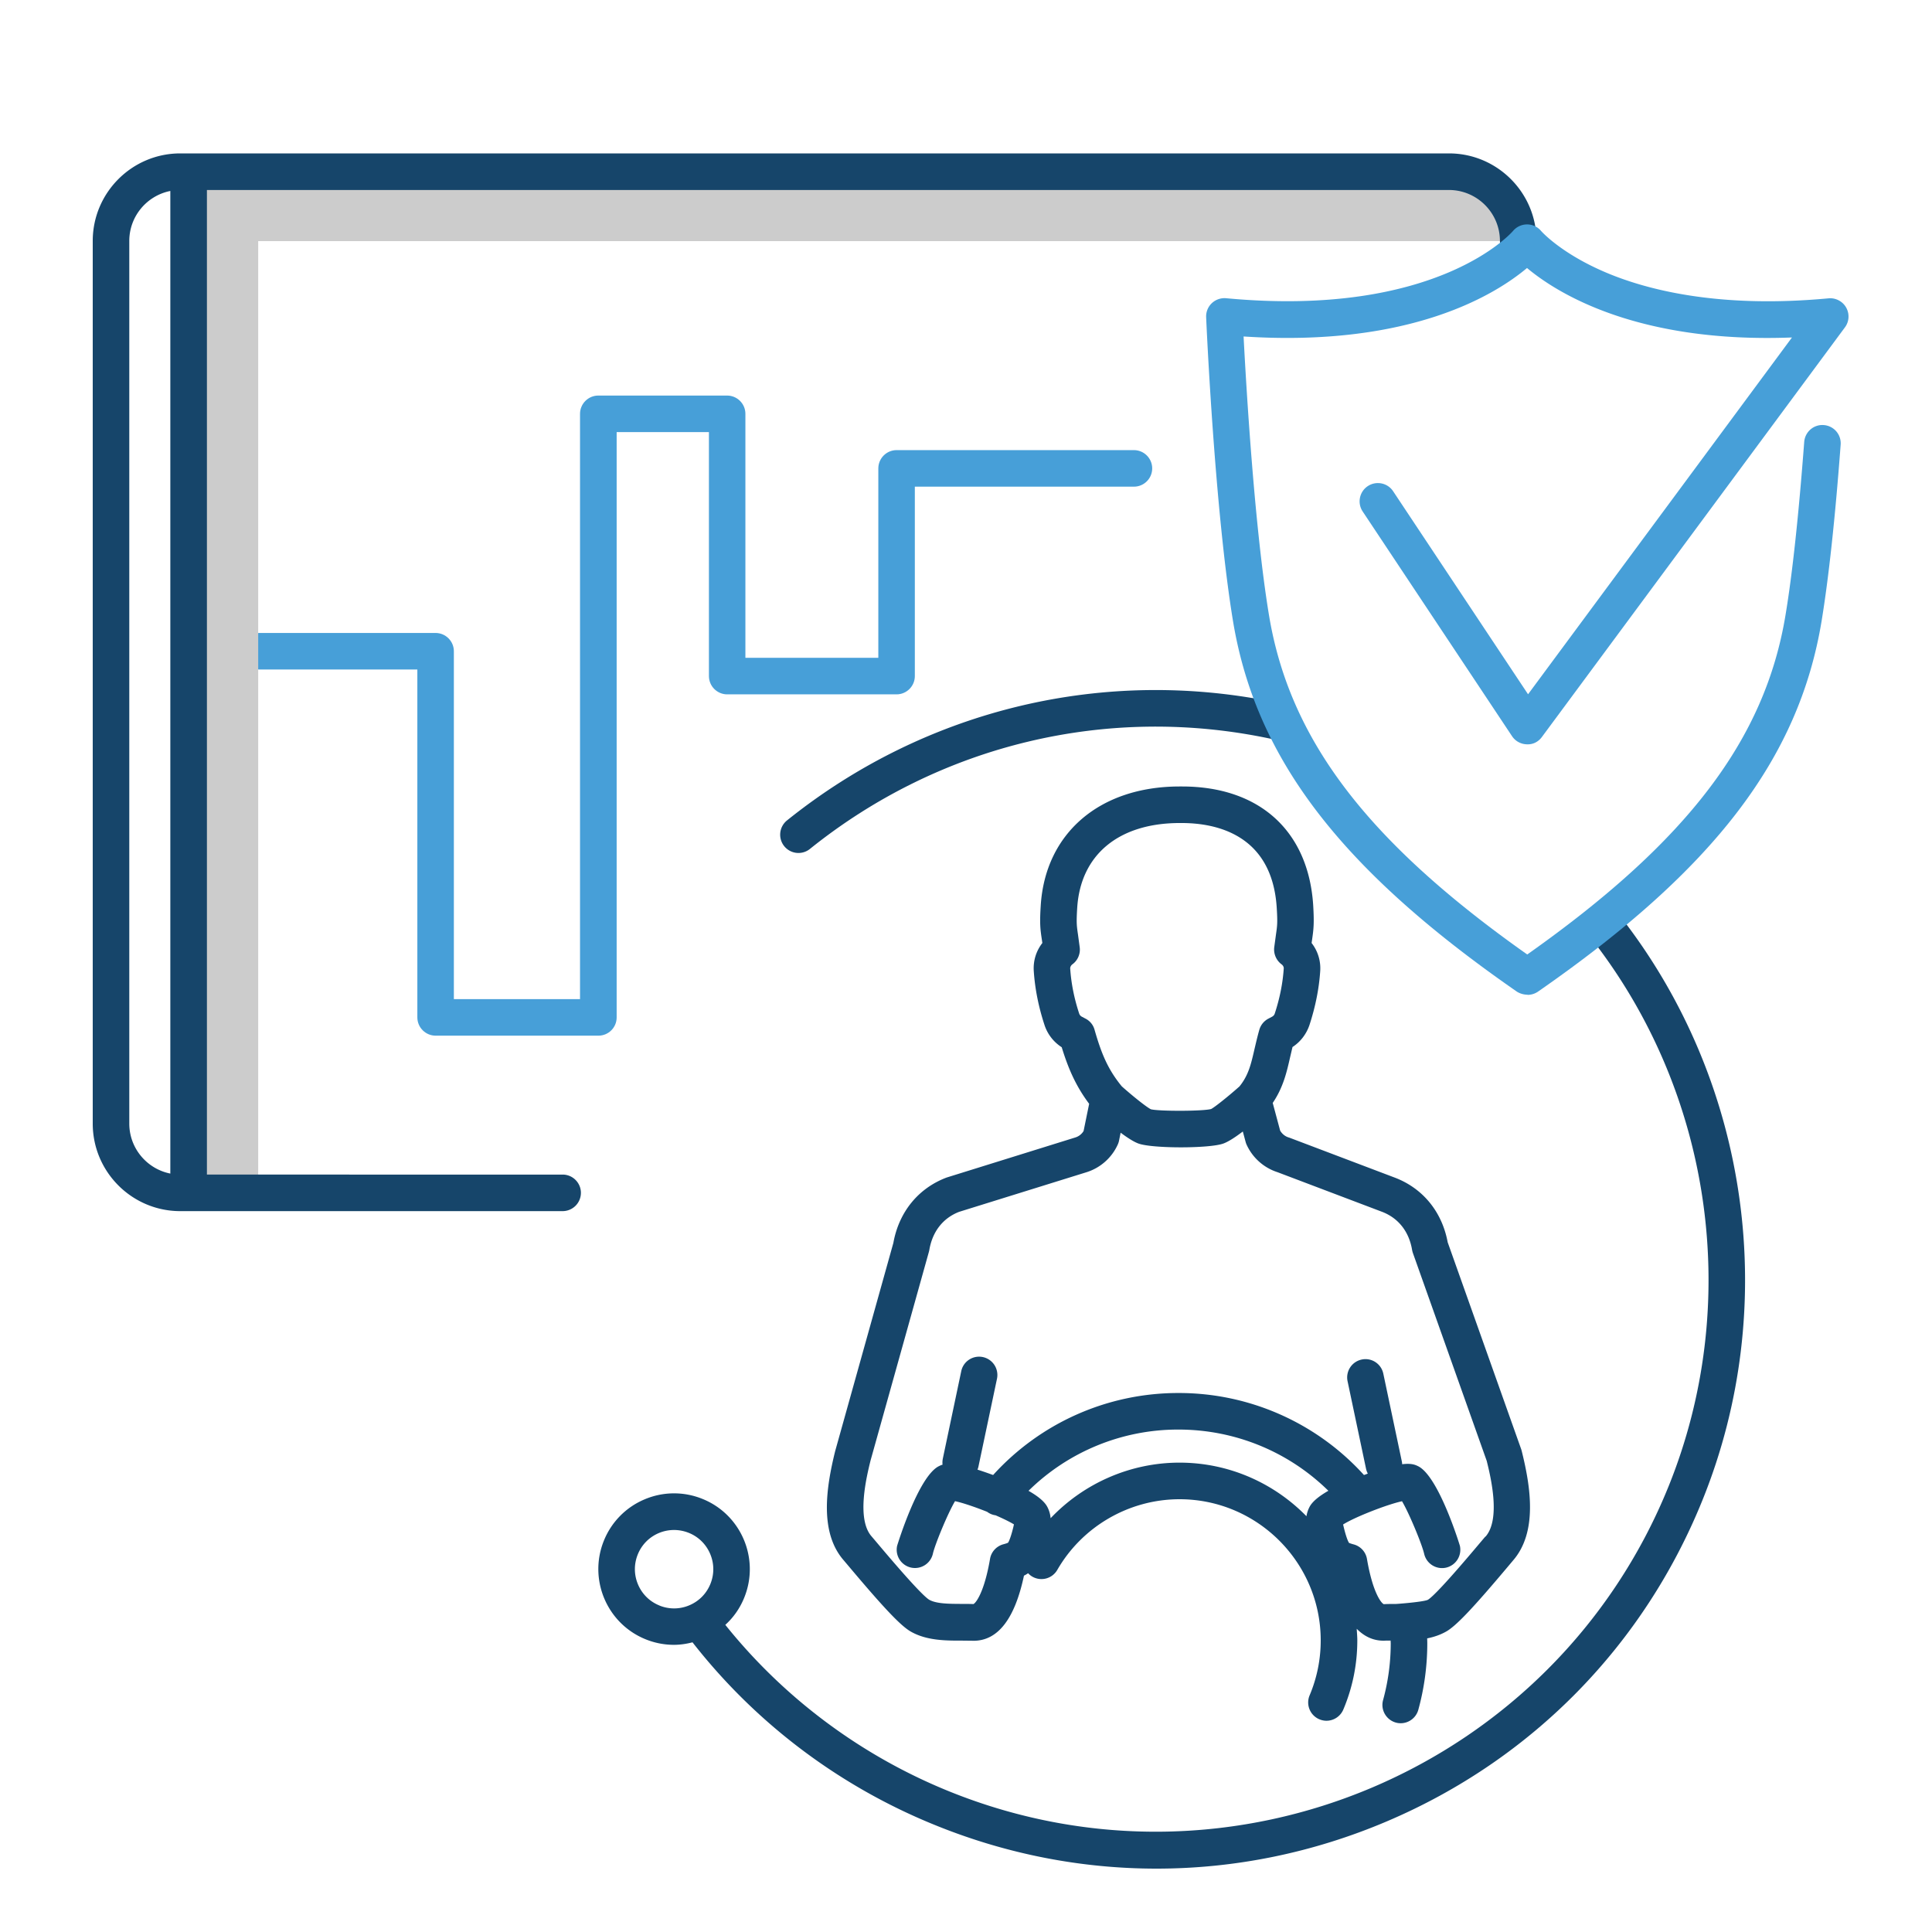
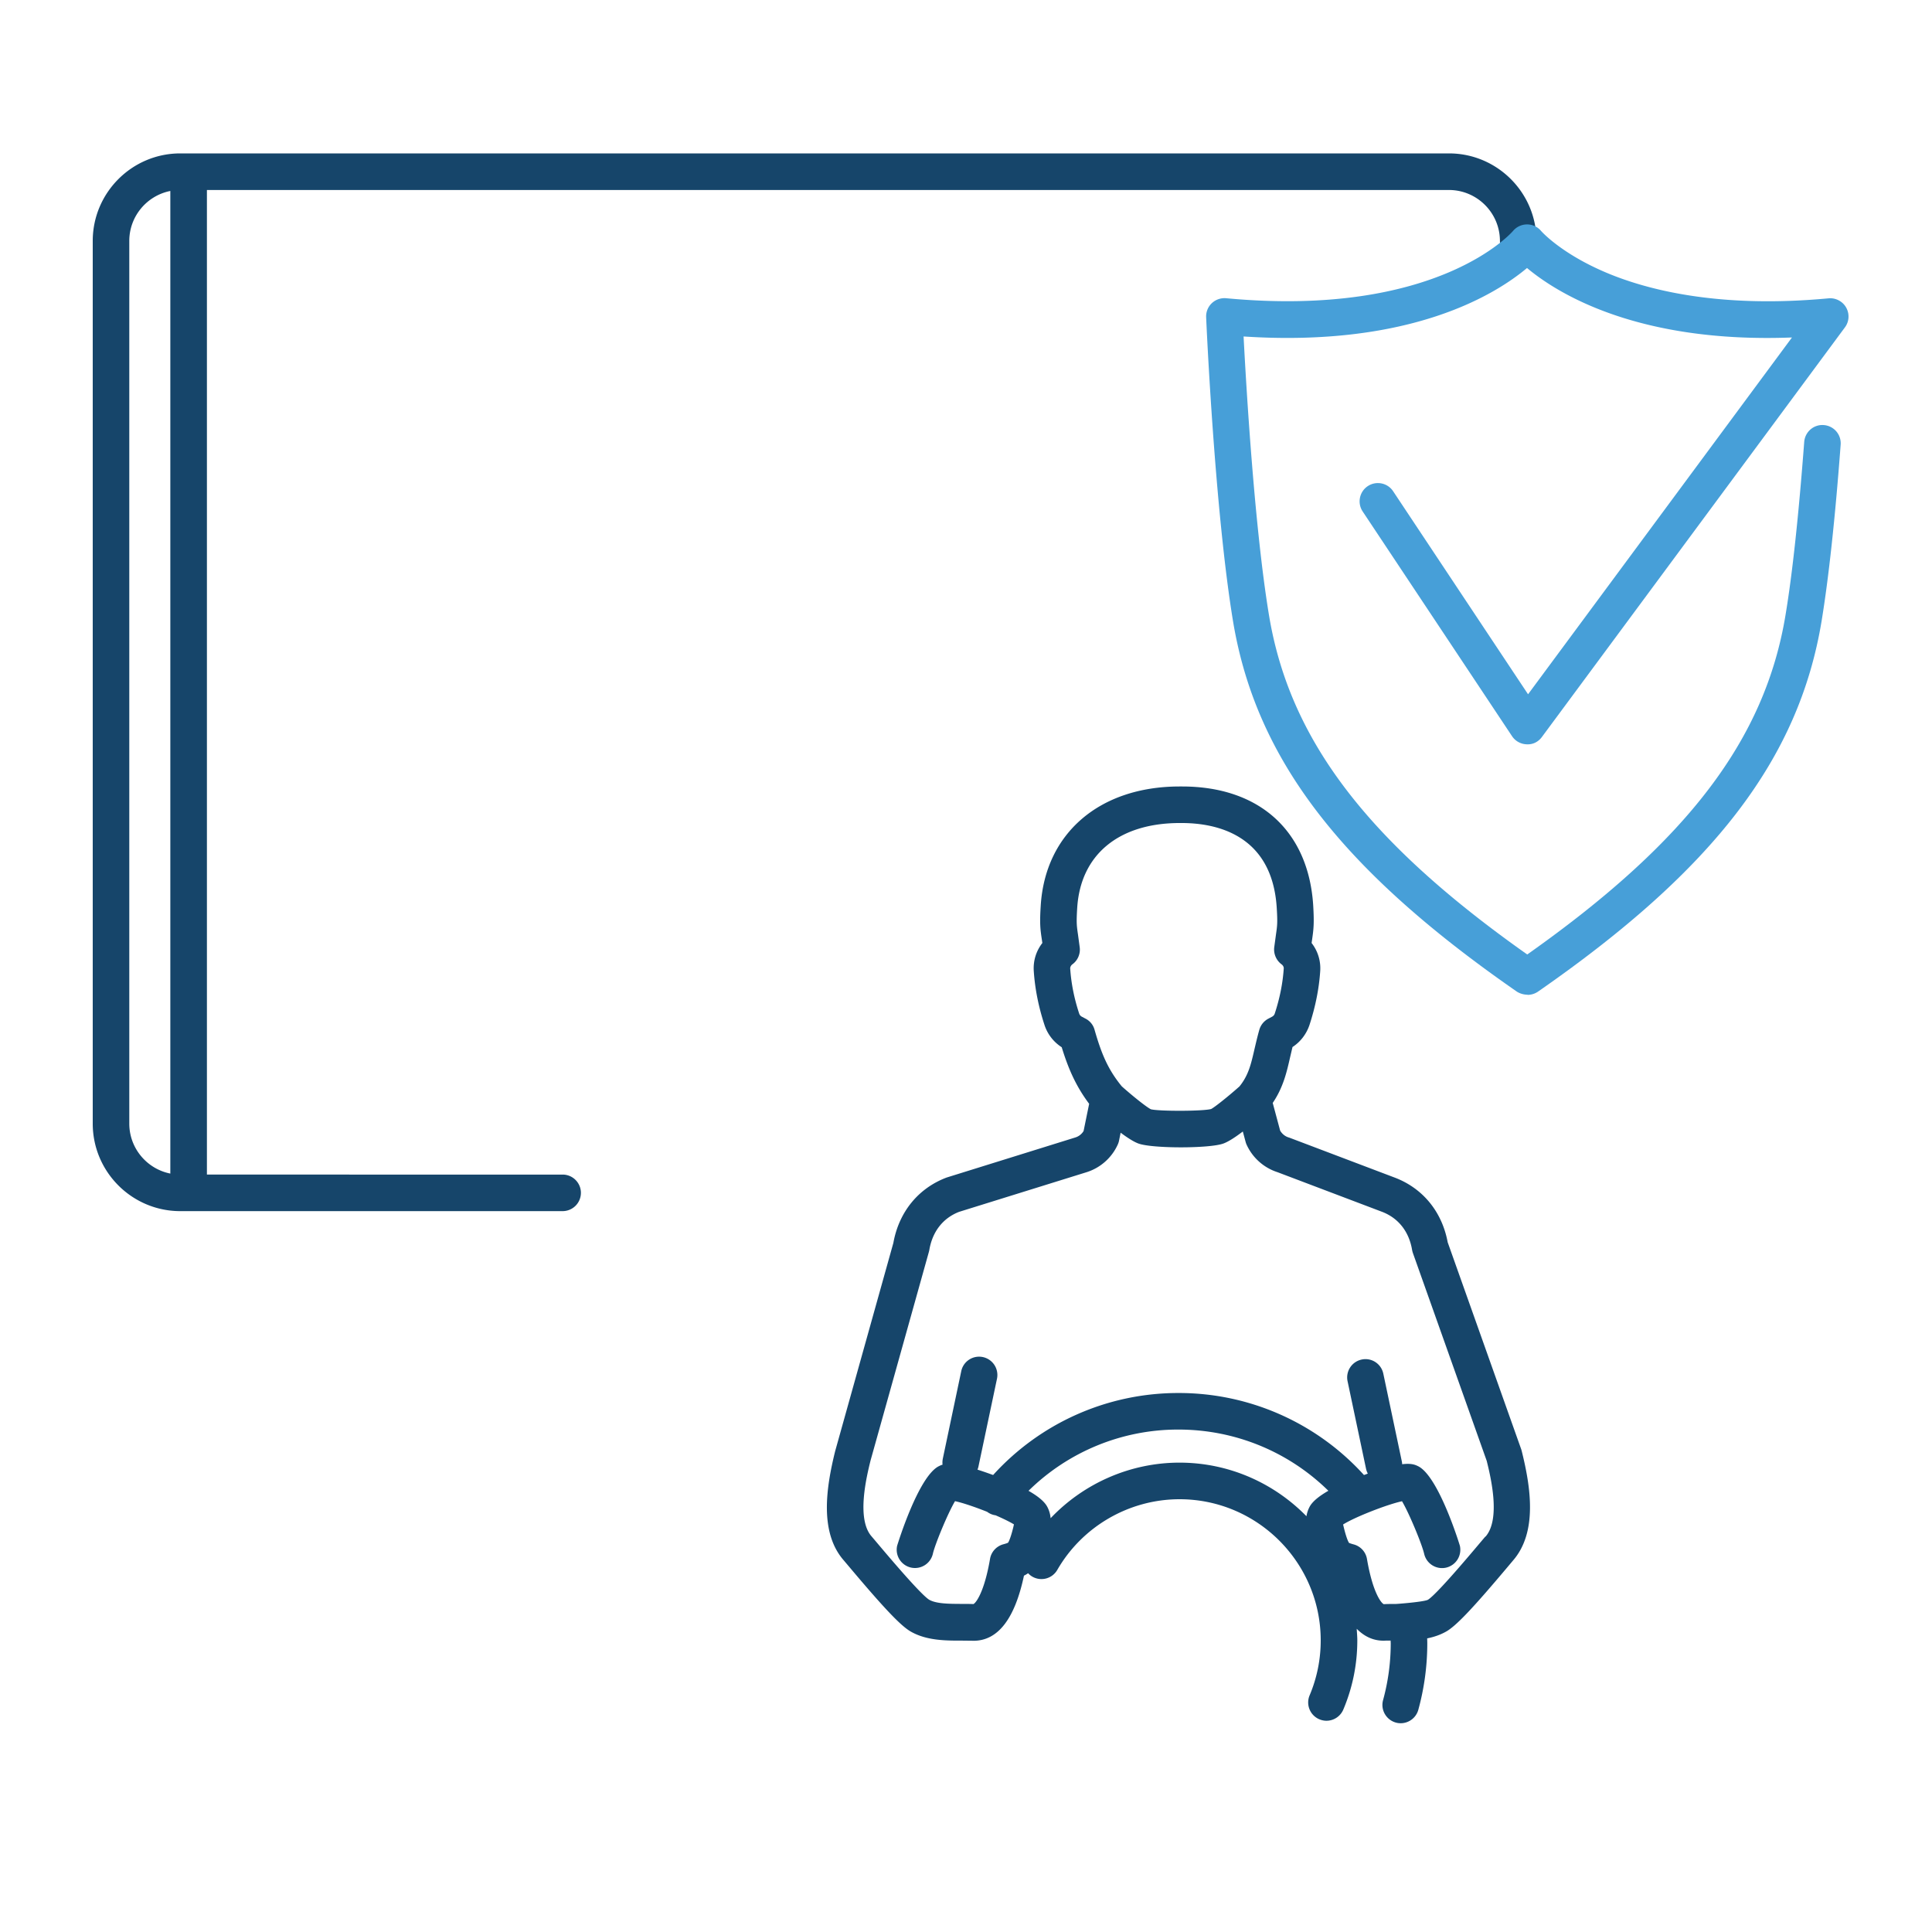
<svg xmlns="http://www.w3.org/2000/svg" viewBox="0 0 500 500">
-   <path d="M206.64 220.75a4.73 4.73 0 0 1-3.69-1.77 4.74 4.74 0 0 1 .72-6.65c35.98-28.9 82.4-39.97 127.35-30.36a4.74 4.74 0 0 1 3.64 5.62 4.74 4.74 0 0 1-5.62 3.64c-42.14-9.02-85.68 1.35-119.44 28.48a4.71 4.71 0 0 1-2.96 1.04zm213.52 17.45c-1.6-2.07-4.57-2.47-6.63-.88-2.07 1.6-2.47 4.56-.88 6.63 30.7 40.02 38.06 93.9 19.22 140.6-29.5 73.1-112.96 108.6-186.06 79.12-22.8-9.2-42.82-24.1-58.1-43.16 2.1-1.9 3.8-4.3 4.92-7.1 4.04-10.03-.82-21.47-10.85-25.5a19.5 19.5 0 0 0-15 .14 19.47 19.47 0 0 0-10.51 10.71c-4.04 10.03.82 21.47 10.85 25.5a19.42 19.42 0 0 0 7.3 1.42c1.64 0 3.25-.25 4.8-.65 16.4 21 38.15 37.38 63.02 47.4C260.7 479.9 280 483.6 299.3 483.6c20.23 0 40.45-4.08 59.63-12.24 37.47-15.93 66.5-45.5 81.72-83.26 20.08-49.8 12.23-107.25-20.5-149.9zm-249.5 177.3c-2.5-1-4.48-2.94-5.54-5.44s-1.08-5.25-.07-7.76 2.94-4.48 5.44-5.54c1.28-.54 2.62-.8 3.96-.8 1.28 0 2.57.25 3.8.74 2.5 1 4.48 2.94 5.54 5.44s1.08 5.25.07 7.76-2.94 4.48-5.44 5.54a10.04 10.04 0 0 1-7.76.07z" fill="#16456a" />
-   <path d="M154.86 268.03h-42.12c-2.6 0-4.73-2.12-4.73-4.73v-90.03H67.1c-2.6 0-4.73-2.12-4.73-4.73s2.12-4.73 4.73-4.73h45.63c2.6 0 4.73 2.12 4.73 4.73v90.03h32.65V107.1c0-2.6 2.12-4.73 4.73-4.73h33.34c2.6 0 4.73 2.12 4.73 4.73v63.14h34.4v-49.02c0-2.6 2.12-4.73 4.73-4.73h61.42c2.6 0 4.73 2.12 4.73 4.73s-2.12 4.73-4.73 4.73h-56.7v49.02c0 2.6-2.12 4.73-4.73 4.73H188.2c-2.6 0-4.73-2.12-4.73-4.73v-63.14h-23.88V263.3c.01 2.6-2.1 4.73-4.72 4.73z" fill="#479fd8" />
-   <path d="M66.82 304.42H47.9V43.47h328.64c9.7 0 17.58 7.87 17.58 17.58v1.35H66.82v242.02z" fill="#ccc" />
  <path d="M374.98 39.7H46.66C34.16 39.7 24 49.87 24 62.36v228.42c0 12.5 10.16 22.66 22.66 22.66h98.95a4.74 4.74 0 0 0 4.73-4.73c0-2.6-2.12-4.73-4.73-4.73H53.55V49.17h321.43c7.28 0 13.2 5.92 13.2 13.2a4.74 4.74 0 0 0 4.73 4.73c2.6 0 4.73-2.12 4.73-4.73.01-12.5-10.16-22.67-22.65-22.67zM33.46 290.78V62.36c0-6.4 4.57-11.74 10.62-12.94v254.3c-6.04-1.2-10.62-6.54-10.62-12.94zm360.38 84.8l-.13-.45-19.05-53.63c-1.47-7.93-6.47-14.02-13.76-16.76l-27.1-10.27c-.1-.04-.2-.07-.3-.1-.93-.28-1.7-.92-2.2-1.77l-1.92-7.16c2.73-4.03 3.63-8 4.5-11.83l.62-2.64c2.07-1.35 3.6-3.35 4.4-5.73 1.53-4.7 2.47-9.37 2.77-13.94a10.6 10.6 0 0 0-2.23-7.25l.12-.82c.4-2.77.57-4.18.3-8.84-1.2-19.33-13.9-30.85-33.96-30.85h-.6c-20.7 0-34.8 12.08-35.96 30.85-.3 4.65-.12 6.07.3 8.83l.12.83c-1.6 2.05-2.4 4.6-2.22 7.26.3 4.56 1.23 9.25 2.77 13.94a10.8 10.8 0 0 0 4.46 5.77c1.67 5.44 3.62 10 7.1 14.64l-1.44 7.05a3.8 3.8 0 0 1-2.15 1.67L245 304.74c-7.34 2.76-12.36 8.92-13.8 16.93l-15.07 53.92c-2.3 9.33-4.13 20.98 2.25 28.25l1.25 1.48c9.1 10.82 13.44 15.4 16.03 16.9 4.1 2.38 9.13 2.38 13.2 2.37l2.68.03a5.61 5.61 0 0 0 .41.01c6.3 0 10.68-5.66 13.05-16.85.37-.18.73-.4 1.08-.63a4.47 4.47 0 0 0 1.08.88 4.73 4.73 0 0 0 6.46-1.73c6.5-11.3 18.64-18.3 31.65-18.3 20.14 0 36.53 16.4 36.53 36.53a36.42 36.42 0 0 1-2.87 14.22 4.73 4.73 0 0 0 2.52 6.2c.6.25 1.22.38 1.84.38a4.75 4.75 0 0 0 4.36-2.9c2.4-5.68 3.62-11.7 3.62-17.9 0-1-.1-2-.15-3 1.97 2 4.27 3.08 6.93 3.08.14 0 .27 0 .4-.01.45-.02.96-.01 1.44-.02 0 .22.03.45.03.67a55.71 55.71 0 0 1-1.98 14.73c-.7 2.52.8 5.12 3.3 5.82.42.12.84.17 1.26.17 2.08 0 3.98-1.38 4.56-3.48 1.54-5.6 2.32-11.4 2.32-17.23 0-.42-.02-.84-.03-1.25 1.72-.35 3.4-.9 4.97-1.8 2.6-1.5 6.93-6.08 16.03-16.9l1.2-1.43c6.4-7.35 4.6-19 2.28-28.32zm-112.9-111.95l-.98-.52c-.32-.17-.56-.46-.67-.8-1.3-3.94-2.07-7.85-2.32-11.62-.03-.42.2-.85.56-1.12 1.38-1 2.12-2.7 1.9-4.4l-.45-3.33c-.33-2.25-.44-3-.2-6.87.85-13.77 10.75-21.97 26.56-21.97h.48c8.8 0 23.42 2.9 24.6 21.97.24 3.86.13 4.62-.2 6.88l-.45 3.32c-.2 1.7.53 3.38 1.9 4.4.37.27.6.7.56 1.1-.25 3.78-1.03 7.7-2.32 11.63a1.4 1.4 0 0 1-.68.81l-.98.52a4.74 4.74 0 0 0-2.34 2.88c-.5 1.77-.88 3.42-1.25 5-.9 3.9-1.54 6.75-3.88 9.65-3.07 2.73-6.53 5.46-7.34 5.85-2.2.6-13.56.6-15.58.07-1-.46-4.47-3.2-7.54-5.93-3.67-4.47-5.32-8.62-7.05-14.64-.33-1.24-1.17-2.28-2.32-2.88zm57.77 126.75c-.3.68-.5 1.36-.6 2.02-8.36-8.54-20-13.87-32.85-13.87-12.73 0-24.77 5.34-33.36 14.38-.08-.83-.27-1.68-.66-2.53-.34-.74-1.05-2.28-5.06-4.56a55.16 55.16 0 0 1 38.8-15.85c14.64 0 28.47 5.7 38.8 15.84-4 2.3-4.73 3.83-5.06 4.57zm45.68 7.3l-1.3 1.53c-9.27 11.04-12.48 14.15-13.53 14.8-.94.55-7.96 1.1-8.44 1.1-1.06-.01-2.1 0-3 .05-.65-.26-2.86-2.97-4.35-11.7a4.71 4.71 0 0 0-3.44-3.77c-.92-.25-1.17-.38-1.2-.4 0 0-.06-.06-.15-.25-.23-.45-.7-1.57-1.32-4.23-.03-.1-.05-.2-.07-.27 2.98-1.9 11.37-5.18 15.25-6.02 1.9 3.2 5.2 11.24 5.73 13.6a4.75 4.75 0 0 0 5.65 3.59 4.75 4.75 0 0 0 3.6-5.65c-.04-.17-5.5-18.06-10.84-20.62-.7-.33-1.64-.8-4.1-.5a4.38 4.38 0 0 0-.1-.79L358 355.5c-.54-2.56-3.04-4.2-5.6-3.65a4.73 4.73 0 0 0-3.65 5.61l4.78 22.65c.1.45.25.87.46 1.26-.14.05-.3.1-.43.16-.2.07-.37.14-.57.2a64.63 64.63 0 0 0-47.98-21.22 64.62 64.62 0 0 0-47.99 21.22l-.57-.2a82.01 82.01 0 0 0-3.48-1.19 4.28 4.28 0 0 0 .27-.88l4.78-22.64a4.74 4.74 0 0 0-3.65-5.61c-2.57-.54-5.07 1.1-5.6 3.65L244 377.5c-.1.53-.13 1.06-.07 1.56-.37.1-.65.24-.9.36-5.36 2.56-10.8 20.45-10.85 20.62-.57 2.55 1.04 5.08 3.6 5.65a4.75 4.75 0 0 0 5.65-3.59c.53-2.37 3.83-10.4 5.73-13.6 2.02.43 5.26 1.54 8.32 2.76a4.58 4.58 0 0 0 2.18.9c1.96.85 3.7 1.7 4.75 2.35-.03.13-.07.27-.1.44-.6 2.55-1.1 3.7-1.28 4.05l-.14.24c-.07.05-.33.18-1.23.42-1.78.48-3.13 1.95-3.44 3.77-1.5 8.74-3.7 11.45-4.3 11.7-.96-.04-2-.04-3.05-.04-3.13-.02-6.55 0-8.43-1.1-1.06-.67-4.27-3.78-13.54-14.8l-1.34-1.58c-4-4.54-1.25-15.62-.26-19.65l15.1-54a4.15 4.15 0 0 0 .11-.48c.8-4.75 3.54-8.25 7.72-9.86l32.86-10.22a13.22 13.22 0 0 0 8.18-7.18 4.51 4.51 0 0 0 .33-1l.42-2.08c1.78 1.33 3.45 2.4 4.68 2.83 3.67 1.28 18.17 1.28 21.84 0 1.32-.46 3.16-1.66 5.1-3.14l.72 2.68c.07.25.15.5.26.73a13.26 13.26 0 0 0 8.02 7.13l26.97 10.22c4.25 1.6 7.04 5.1 7.84 9.9a5.54 5.54 0 0 0 .21.8l19.1 53.78c1.08 4.34 3.64 15.1-.3 19.6z" fill="#16456a" />
  <path d="M395.33 257.43c-.96 0-2.04-.3-2.83-.84-45.6-31.64-67.55-60.34-73.42-95.98-4.7-28.63-6.85-76.5-6.93-78.52a4.72 4.72 0 0 1 1.47-3.63c1-.94 2.36-1.4 3.7-1.28 54.84 5.15 74.06-17.2 74.24-17.4.9-1.08 2.23-1.7 3.64-1.7a4.73 4.73 0 0 1 3.64 1.7c.03.03 4.94 5.66 16.44 10.6 10.7 4.6 29.46 9.5 57.94 6.83 1.82-.18 3.65.76 4.56 2.38.92 1.63.8 3.64-.32 5.14l-78.4 105.98c-.9 1.24-2.27 2-3.92 1.92-1.54-.04-2.97-.82-3.82-2.1l-38.66-58.16c-1.45-2.18-.85-5.12 1.32-6.56 2.18-1.44 5.12-.85 6.56 1.32l34.92 52.55 68.3-92.34c-40.1 1.54-60.82-11.5-68.57-17.98-8.03 6.75-30 20.56-73.35 17.72.7 13.5 2.84 49.48 6.56 72.04 5.3 32.2 25.35 58.6 66.85 87.9 41.5-29.3 61.55-55.7 66.85-87.9 1.8-10.85 3.4-25.9 4.83-44.75.2-2.6 2.46-4.57 5.07-4.36a4.72 4.72 0 0 1 4.36 5.07c-1.43 19.12-3.1 34.45-4.92 45.58-5.87 35.63-27.83 64.33-73.42 95.98a4.78 4.78 0 0 1-2.7.83z" fill="#479fd8" />
</svg>